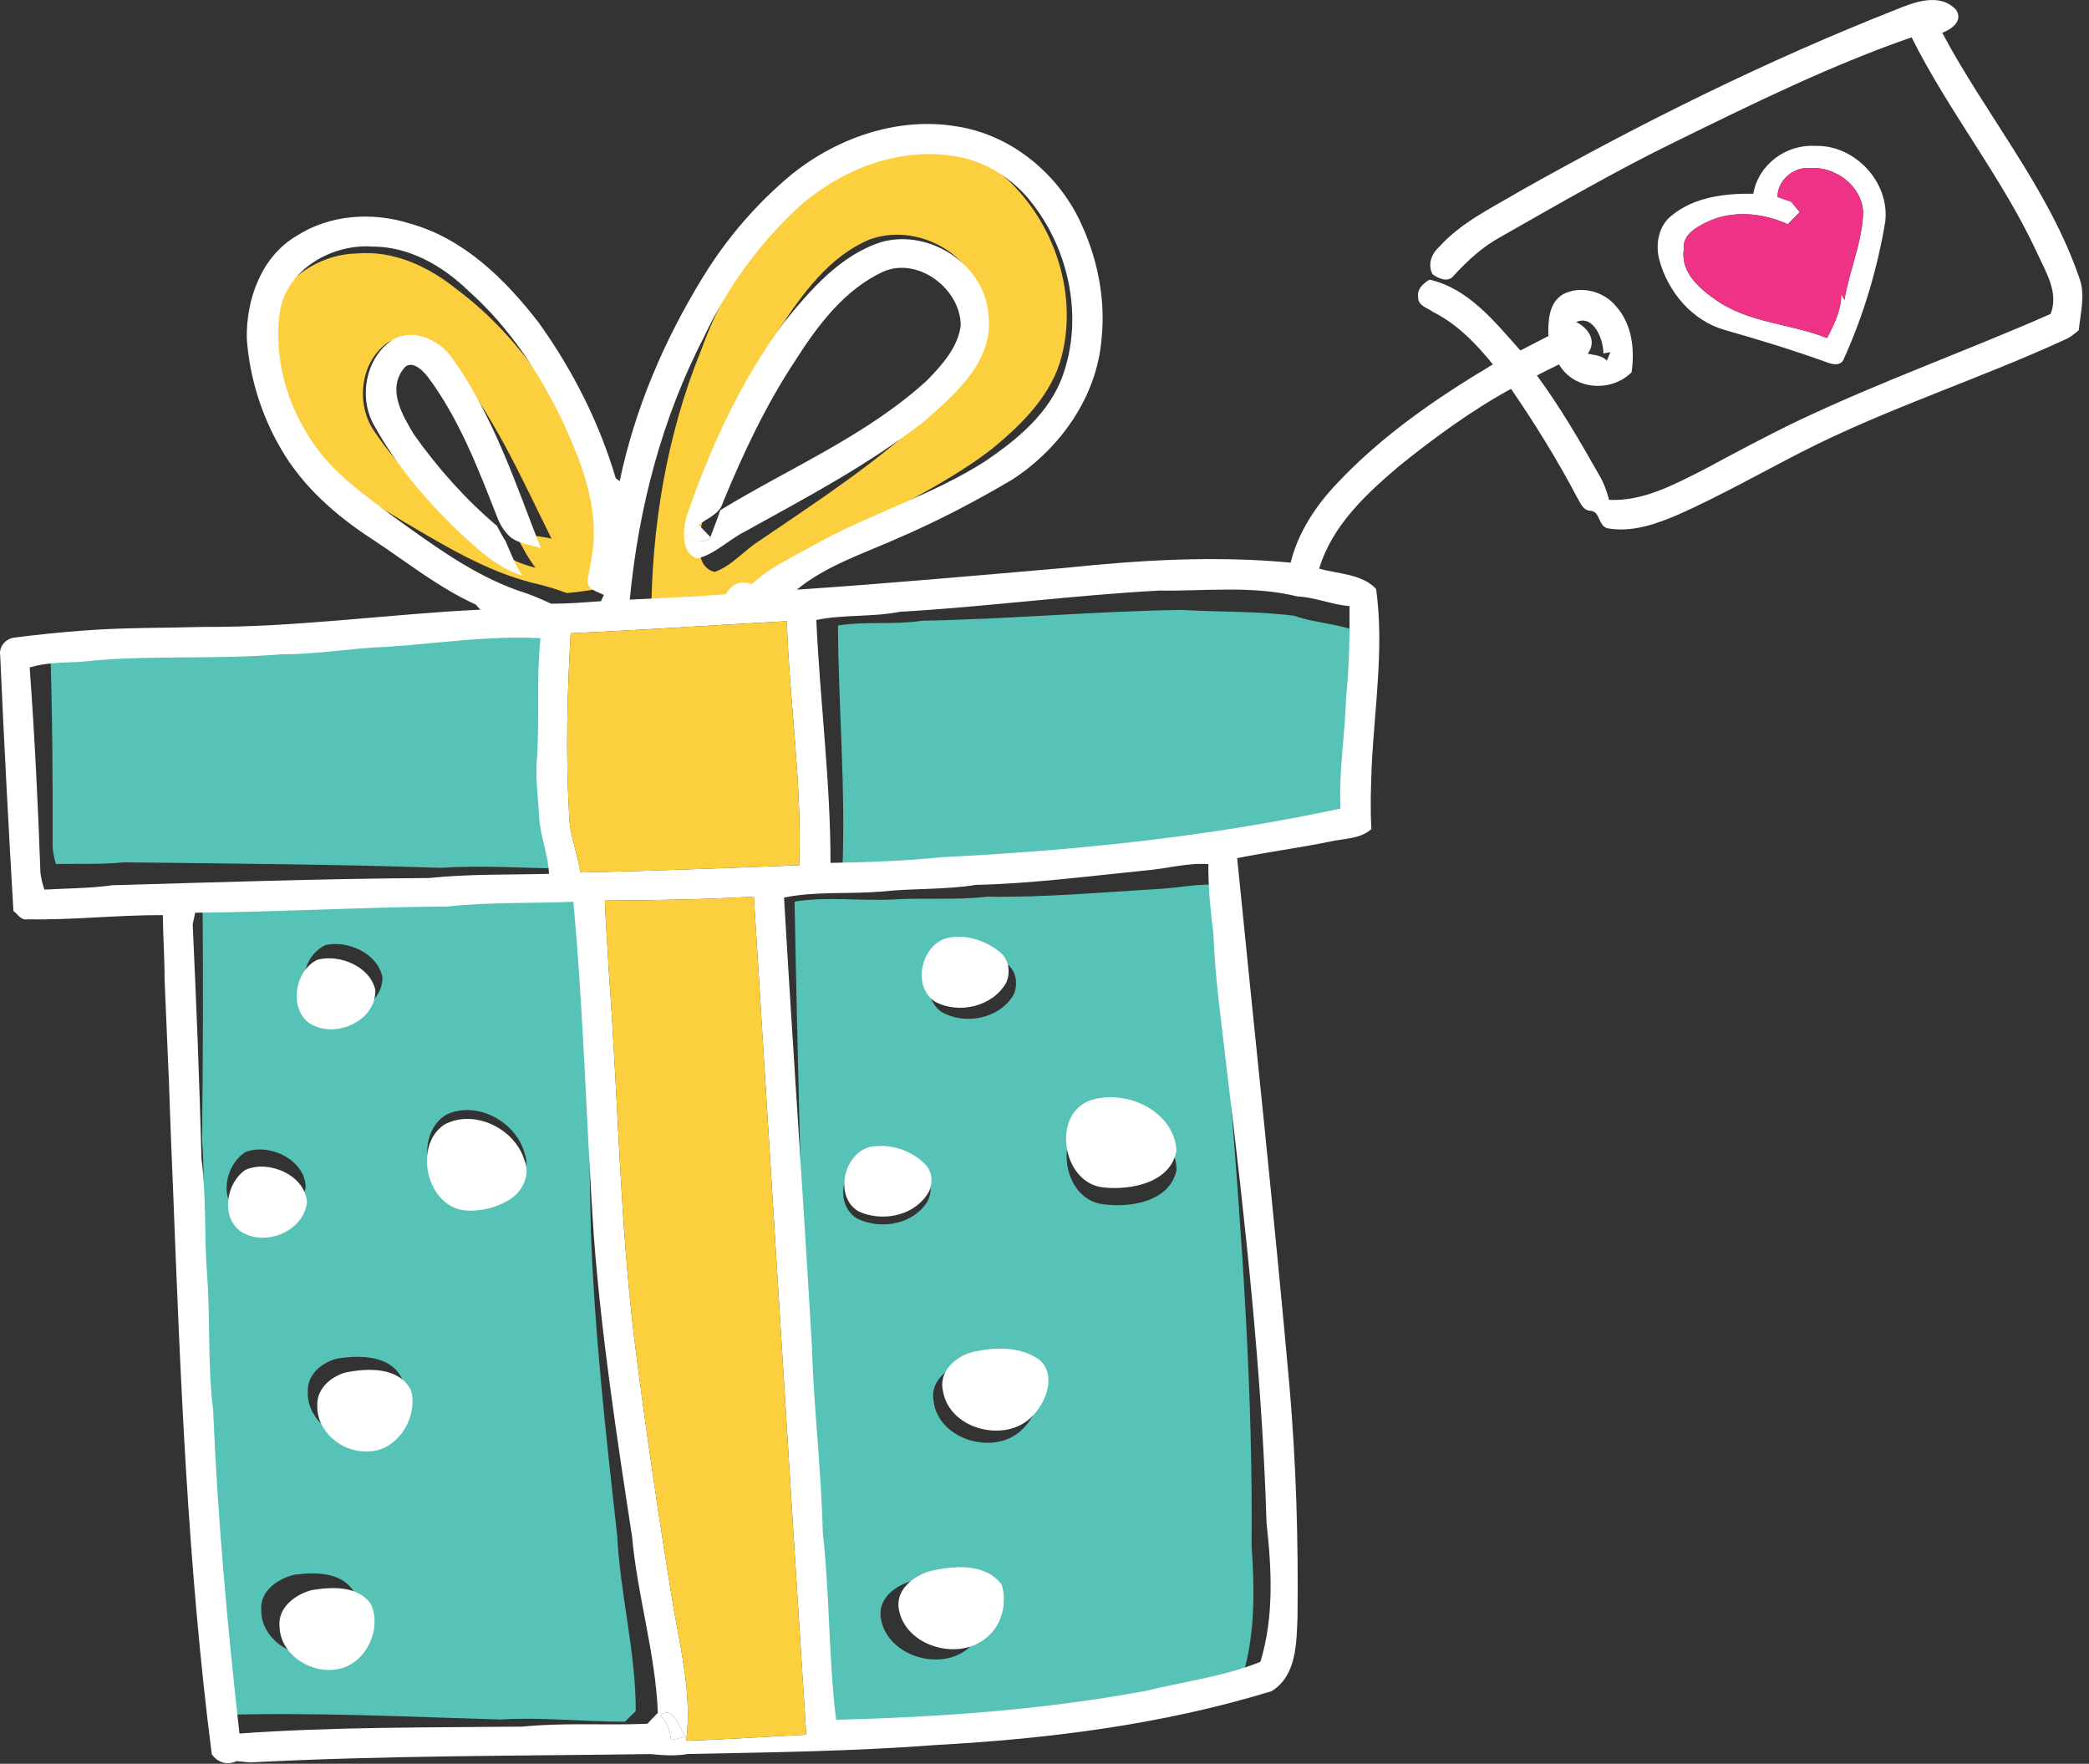
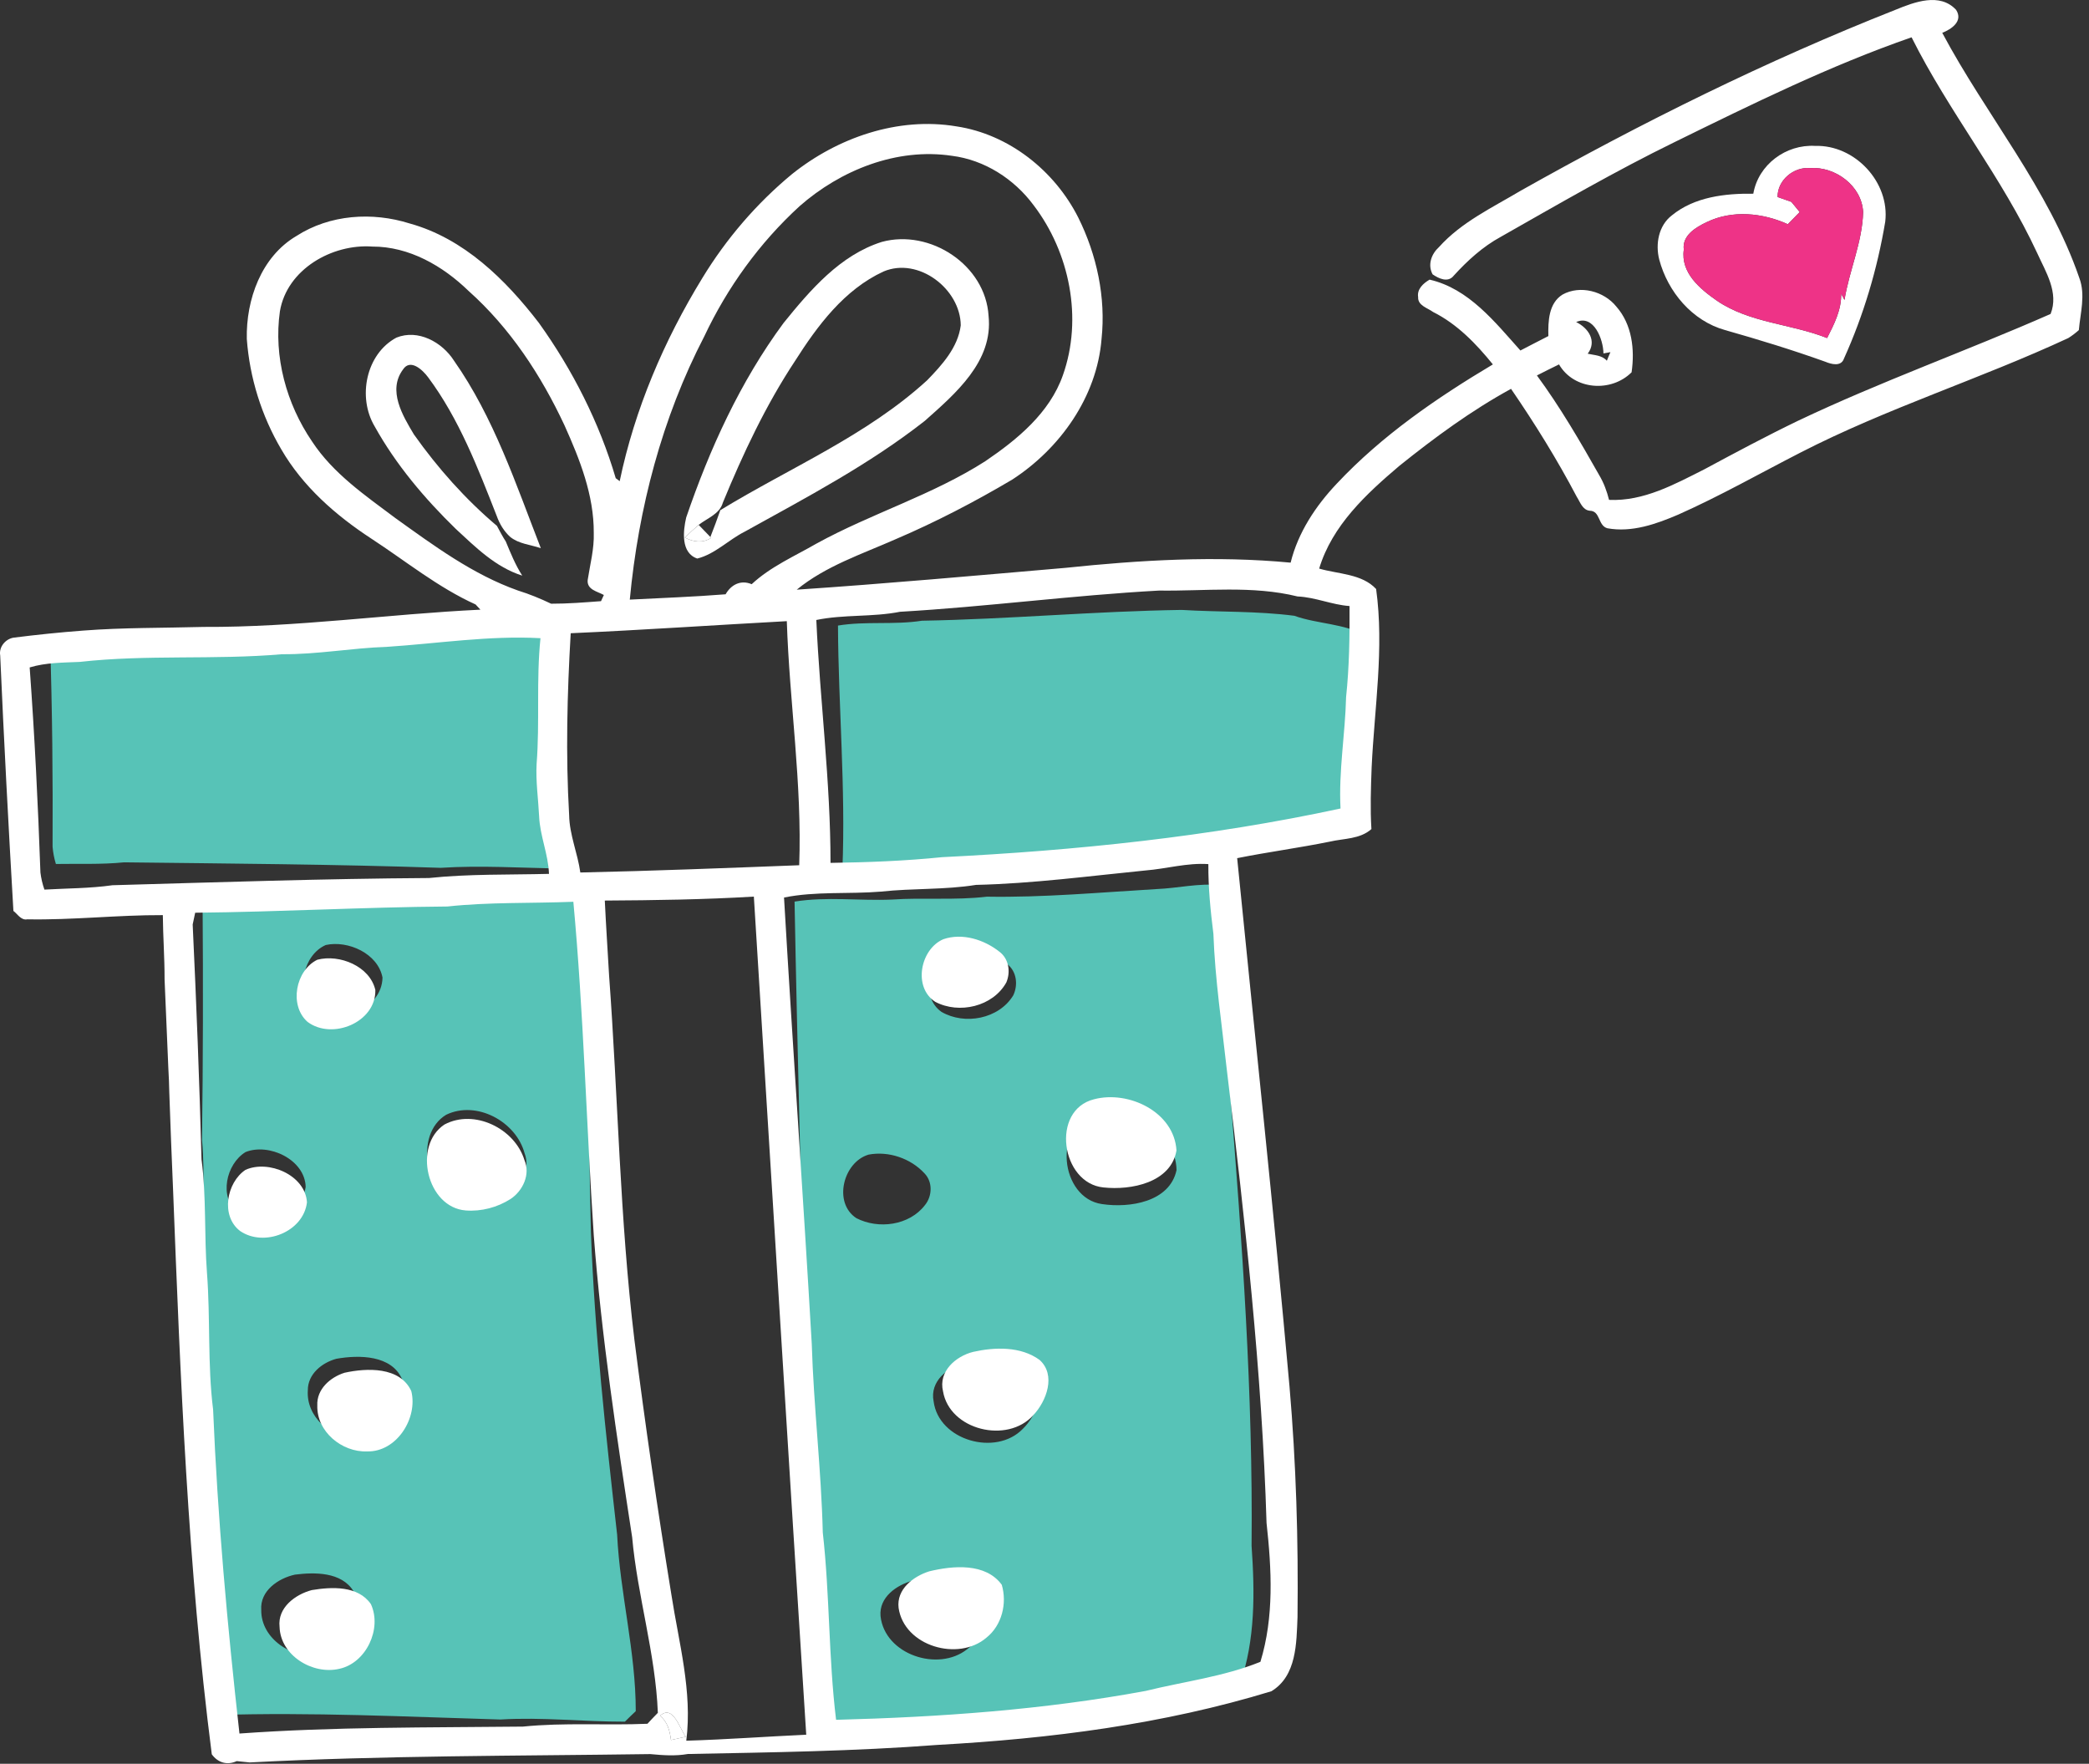
<svg xmlns="http://www.w3.org/2000/svg" width="289" height="244" fill="none" viewBox="0 0 289 244">
  <rect x="0" y="0" width="289" height="244" fill="#333333" stroke="none" />
-   <path fill="#FCCF3E" d="M108.466 29.283c5.204-5.499 12.64-9.318 20.345-8.884 4.547.15 8.876 2.397 11.886 5.767 5.579 6.062 8.245 14.987 6.199 23.044-1.345 5.372-5.463 9.434-9.597 12.837-6.857 5.337-15.003 8.632-22.175 13.474-2.883 2.042-6.064 3.778-8.438 6.44-1.547-.499-2.834.321-3.464 1.723-4.365.757-8.755 1.32-13.131 1.954.026-12.686 2.117-25.431 6.91-37.214 2.554-7.036 6.428-13.598 11.465-19.14zm11.789 3.87c-5.581 2.343-9.253 7.55-12.504 12.423-5.217 8.626-8.577 18.271-10.937 28.035-.257 1.89-.309 4.948 2.049 5.51 2.399-.838 4.068-2.984 6.205-4.314 8.048-5.487 16.293-10.835 23.39-17.551 3.869-4.138 8.687-9.064 7.446-15.265-1.065-6.983-9.165-11.265-15.649-8.838zM37.394 45.14c.45-5.87 6.34-9.962 11.925-10.069 5.072-.473 9.947 1.783 13.814 4.91 6.18 4.582 11.045 10.71 14.894 17.317 2.53 4.486 4.939 9.24 5.379 14.453.271 2.195-.114 4.379-.25 6.566-.007 1.356 1.482 1.45 2.416 1.864l-.312.886c-2.272.376-4.548.773-6.842.975-1.552-.574-3.122-1.06-4.738-1.405-6.418-1.638-12.13-5.122-17.783-8.44-4.441-2.742-9.147-5.367-12.444-9.515-4.012-4.87-6.382-11.205-6.06-17.542zm14.483 14.662c3.408 5.01 7.782 9.322 12.477 13.134 2.965 2.279 5.976 4.783 9.73 5.595-1.082-1.389-1.879-2.954-2.694-4.498l.54-.69c1.284.865 2.911.822 4.371 1.174-4.238-8.516-8.105-17.421-14.304-24.745-1.863-2.411-5.348-3.936-8.227-2.456-3.998 2.642-4.627 8.705-1.893 12.486z" />
  <path fill="#57C3B7" d="M127.545 85.871c11.989-.21 23.948-1.322 35.928-1.494 5.191.313 10.421.138 15.584.81 3.263 1.162 6.892 1.04 9.962 2.776-.15 4.055.229 8.124-.287 12.171-.33 5.131-1.454 10.198-1.388 15.377-18.251 3.178-36.826 4.344-55.341 4.514-5.144.316-10.327.303-15.46.169.458-11.231-.561-22.429-.613-33.654 3.851-.635 7.765-.066 11.615-.669zM56.395 87.87c7.097-.179 14.208-1.022 21.303-.346-.831 5.751-.55 11.593-1.232 17.363-.228 2.406.034 4.826.055 7.235.002 2.716 1.06 5.305 1.042 8.027-5.533-.079-11.074-.452-16.599-.093-14.597-.495-29.198-.586-43.802-.761-3.133.318-6.287.172-9.43.228-.242-.786-.393-1.583-.459-2.388.048-9.478-.041-18.948-.347-28.407 2.276-.587 4.628-.473 6.953-.484 9.317-.67 18.658.495 27.992.06 4.854.241 9.668-.473 14.524-.434zM160.021 122.992c2.916-.111 5.805-.85 8.743-.53-.149 3.226.035 6.452.31 9.669-.026 6.338.668 12.627 1.106 18.938 1.674 20.893 3.171 41.812 2.968 62.787.447 6.416.534 13.013-1.619 19.161-5.154 1.856-10.669 2.294-16.014 3.385-14.216 2.047-28.616 2.48-42.964 2.276-.704-8.633-.172-17.328-.798-25.958.142-8.729-.566-17.434-.477-26.159-.366-20.612-.981-41.215-1.354-61.834 4.449-.716 8.974-.09 13.461-.282 4.379-.301 8.776.124 13.138-.399 7.855.133 15.666-.591 23.5-1.054zm-28.312 8.381c-3.236 1.235-4.491 6.473-1.469 8.605 3.222 1.879 7.952.985 9.937-2.278.677-1.415.489-3.251-.775-4.281-2.051-1.767-5.023-2.846-7.693-2.046zm19.949 22.96c-6.103 1.263-5.023 11.439.814 12.241 3.79.564 9.347-.271 10.295-4.705-.099-5.337-6.281-8.602-11.109-7.536zm-31.482 5.394c-3.514 1.021-4.962 6.656-1.705 8.791 3.045 1.572 7.323 1.025 9.487-1.799 1.023-1.246 1.095-3.208-.059-4.397-1.901-2.067-4.954-3.117-7.723-2.595zm13.373 28.852c-2.442.502-4.945 2.511-4.39 5.281.69 5.414 8.61 7.658 12.336 3.813 1.916-1.862 3.417-5.445 1.187-7.611-2.518-2.001-6.108-2.034-9.133-1.483zm-7.294 30.091c-2.224.602-4.655 2.287-4.44 4.888.557 5.33 7.972 7.795 11.992 4.588 2.2-1.622 3.051-4.617 2.398-7.216-2.119-3.153-6.652-2.918-9.95-2.26zM63.354 124.096c5.8-.394 11.612.048 17.422.047.806 15.381.557 30.818.97 46.222.507 14.024 2.06 27.992 3.629 41.935.403 8.177 2.587 16.217 2.577 24.423-.51.475-1.005.958-1.502 1.454-5.745.011-11.483-.651-17.223-.3-13.068-.382-26.151-1.032-39.225-.617-1.07-14.954-1.827-29.929-1.844-44.925-.53-6.296.142-12.628-.088-18.937-.187-5.243.357-10.496-.125-15.719.148-10.838.16-21.682.085-32.516.101-.4.31-1.208.41-1.609 11.634.357 23.275.165 34.914.542zm-18.286 6.636c-3.063 1.339-4.19 6.144-1.707 8.529 3.3 2.698 9.467.459 9.556-4.023-.623-3.328-4.766-5.186-7.849-4.506zm16.65 23.486c-4.503 2.731-2.898 11.361 2.47 11.994 2.15.25 4.377-.242 6.249-1.329 1.76-1.058 2.927-3.316 2.14-5.326-1.168-4.401-6.65-7.377-10.858-5.339zm-27.75 5.159c-2.691 1.648-3.718 6.235-1.09 8.417 3.22 2.421 8.761.496 9.409-3.591-.09-3.79-5.088-6.126-8.32-4.826zm12.56 28.597c-2 .546-3.963 2.119-3.942 4.372-.25 3.607 3.142 6.616 6.614 6.625 4.09.282 7.25-4.318 6.456-8.097-1.428-3.452-6.017-3.454-9.128-2.9zm-5.73 29.86c-2.306.508-4.85 2.234-4.656 4.892-.055 3.974 4.314 6.852 8.012 6.145 3.766-.645 6.167-5.308 4.74-8.766-1.676-2.66-5.34-2.617-8.096-2.271z" />
-   <path fill="#fff" d="M130.502 129.932c2.635-.907 5.649.052 7.769 1.735 1.304.979 1.565 2.805.946 4.247-1.853 3.34-6.543 4.423-9.837 2.674-3.106-2.009-2.062-7.293 1.122-8.656zM43.904 132.769c3.053-.802 7.267.888 8.023 4.188.092 4.482-5.981 6.967-9.387 4.404-2.576-2.284-1.643-7.13 1.364-8.592zM151.356 152.072c4.781-1.259 11.089 1.755 11.402 7.084-.769 4.469-6.288 5.526-10.098 5.115-5.864-.568-7.351-10.692-1.304-12.199zM61.484 155.569c4.122-2.205 9.72.548 11.063 4.899.868 1.976-.209 4.279-1.924 5.407-1.827 1.162-4.032 1.742-6.19 1.579-5.389-.417-7.34-8.976-2.95-11.885zM120.115 158.726c2.746-.633 5.838.293 7.821 2.283 1.201 1.142 1.207 3.105.235 4.39-2.048 2.91-6.301 3.627-9.406 2.179-3.34-2.003-2.12-7.691 1.35-8.852zM33.96 161.837c3.178-1.428 8.266.705 8.507 4.488-.482 4.11-5.942 6.256-9.256 3.967-2.714-2.075-1.872-6.7.75-8.455zM134.636 187.017c3.001-.672 6.589-.782 9.185 1.116 2.316 2.074.959 5.714-.88 7.652-3.569 3.992-11.573 2.068-12.48-3.314-.665-2.746 1.755-4.853 4.175-5.454zM47.661 189.907c3.086-.678 7.672-.861 9.237 2.531.946 3.745-2.029 8.467-6.125 8.35-3.47.131-6.98-2.74-6.876-6.354-.11-2.25 1.788-3.901 3.764-4.527zM128.556 217.377c3.269-.79 7.789-1.207 10.033 1.859.757 2.57.026 5.597-2.107 7.306-3.888 3.366-11.396 1.2-12.166-4.103-.319-2.59 2.042-4.371 4.24-5.062zM43.133 219.973c2.74-.456 6.399-.646 8.18 1.944 1.565 3.399-.646 8.154-4.384 8.95-3.666.855-8.147-1.846-8.252-5.819-.3-2.648 2.172-4.475 4.456-5.075z" />
+   <path fill="#fff" d="M130.502 129.932c2.635-.907 5.649.052 7.769 1.735 1.304.979 1.565 2.805.946 4.247-1.853 3.34-6.543 4.423-9.837 2.674-3.106-2.009-2.062-7.293 1.122-8.656zM43.904 132.769c3.053-.802 7.267.888 8.023 4.188.092 4.482-5.981 6.967-9.387 4.404-2.576-2.284-1.643-7.13 1.364-8.592zM151.356 152.072c4.781-1.259 11.089 1.755 11.402 7.084-.769 4.469-6.288 5.526-10.098 5.115-5.864-.568-7.351-10.692-1.304-12.199zM61.484 155.569c4.122-2.205 9.72.548 11.063 4.899.868 1.976-.209 4.279-1.924 5.407-1.827 1.162-4.032 1.742-6.19 1.579-5.389-.417-7.34-8.976-2.95-11.885zM120.115 158.726zM33.96 161.837c3.178-1.428 8.266.705 8.507 4.488-.482 4.11-5.942 6.256-9.256 3.967-2.714-2.075-1.872-6.7.75-8.455zM134.636 187.017c3.001-.672 6.589-.782 9.185 1.116 2.316 2.074.959 5.714-.88 7.652-3.569 3.992-11.573 2.068-12.48-3.314-.665-2.746 1.755-4.853 4.175-5.454zM47.661 189.907c3.086-.678 7.672-.861 9.237 2.531.946 3.745-2.029 8.467-6.125 8.35-3.47.131-6.98-2.74-6.876-6.354-.11-2.25 1.788-3.901 3.764-4.527zM128.556 217.377c3.269-.79 7.789-1.207 10.033 1.859.757 2.57.026 5.597-2.107 7.306-3.888 3.366-11.396 1.2-12.166-4.103-.319-2.59 2.042-4.371 4.24-5.062zM43.133 219.973c2.74-.456 6.399-.646 8.18 1.944 1.565 3.399-.646 8.154-4.384 8.95-3.666.855-8.147-1.846-8.252-5.819-.3-2.648 2.172-4.475 4.456-5.075z" />
  <path fill="#fff" d="M262.271 1.338c2.584-1.057 6.093-2.4 8.344.026 1.011 1.566-.646 2.675-1.918 3.177 6.086 11.429 14.71 21.54 18.963 33.908.881 2.355.144 4.82-.065 7.215-.457.41-.939.776-1.455 1.102-12.198 5.669-25.108 9.7-37.085 15.858-5.61 2.877-11.102 5.995-16.863 8.559-3.065 1.318-6.445 2.511-9.817 1.898-1.331-.359-.946-2.413-2.446-2.426-1.011-.111-1.318-1.194-1.781-1.905-2.72-5.173-5.806-10.144-9.107-14.958-5.499 3.007-10.561 6.732-15.44 10.646-4.599 3.9-9.303 8.258-11.103 14.22 2.622.77 5.917.705 7.88 2.825 1.129 8.207-.235 16.459-.62 24.665-.104 2.844-.208 5.695-.032 8.545-1.579 1.41-3.803 1.286-5.741 1.736-4.259.867-8.571 1.435-12.831 2.289 2.42 24.365 5.062 48.703 7.241 73.087.913 10.607 1.233 21.26 1.109 31.899-.15 3.608-.111 8.142-3.614 10.262-14.958 4.579-30.575 6.562-46.159 7.423-11.501.881-23.04 1.031-34.567 1.259-1.735.307-3.464.176-5.206.013-18.474.261-36.967.189-55.428 1.155l-1.781-.183c-1.324.613-2.616.215-3.45-.946-3.321-25.917-4.345-52.043-5.357-78.129-.202-4.469-.358-8.944-.521-13.419-.02-1.115-.066-2.218-.13-3.327-.183-4.109-.36-8.219-.523-12.329.007-2.961-.215-5.923-.241-8.884-6.256-.027-12.492.698-18.748.58-.874.17-1.337-.724-1.924-1.161C1.17 114.237.543 102.456.028 90.675c-.202-1.174.718-2.27 1.84-2.46 3.196-.404 6.399-.737 9.615-.978 5.551-.43 11.122-.352 16.693-.509 12.805.065 25.513-1.774 38.285-2.387l-.665-.718c-5.212-2.362-9.668-6.008-14.43-9.113-4.918-3.216-9.478-7.208-12.453-12.349-2.733-4.638-4.377-9.915-4.768-15.277-.117-5.421 1.99-11.37 6.869-14.24 4.618-2.975 10.49-3.36 15.662-1.73 7.49 2.069 13.262 7.757 17.874 13.752 4.671 6.517 8.363 13.79 10.633 21.488.137.104.411.306.548.41 2.075-9.954 6.132-19.452 11.436-28.102 3.3-5.427 7.495-10.313 12.387-14.364 6.308-5.056 14.671-7.972 22.767-6.615 7.267 1.096 13.594 6.139 16.862 12.636 2.558 5.153 3.817 11.03 3.21 16.771-.639 8.01-5.747 15.18-12.381 19.472-5.186 3.066-10.549 5.858-16.093 8.226-4.678 2.068-9.681 3.705-13.693 6.987 12.388-.829 24.756-1.95 37.131-3.014 10.346-1.083 20.816-1.71 31.194-.724 1.024-4.169 3.471-7.854 6.393-10.94 6.223-6.634 13.803-11.846 21.586-16.484-2.316-2.864-4.938-5.584-8.272-7.254-.756-.561-2.133-.887-2.068-2.062-.176-1.115.724-1.91 1.586-2.413 5.42 1.24 9.034 5.864 12.563 9.804 1.285-.678 2.584-1.33 3.869-1.996-.046-2.022.026-4.54 1.957-5.74 2.426-1.35 5.734-.476 7.443 1.657 2.179 2.472 2.57 5.949 2.113 9.093-2.824 2.825-7.978 2.466-10.039-1.09-1.024.503-2.048 1.005-3.059 1.527 3.216 4.37 5.949 9.074 8.617 13.79.633 1.064 1.063 2.225 1.363 3.425 4.782.216 9.074-2.159 13.203-4.24 4.273-2.296 8.546-4.586 12.917-6.693 11.435-5.44 23.379-9.687 34.964-14.788 1.175-2.955-.671-5.812-1.859-8.435-4.853-10.476-12.218-19.517-17.371-29.837-11.292 3.92-22.049 9.23-32.767 14.488-8.219 4.018-16.125 8.604-24.071 13.118-2.492 1.357-4.592 3.275-6.491 5.356-.802 1.037-2.087.41-2.935-.17-.718-1.33-.163-2.824.887-3.777 3.099-3.45 7.372-5.453 11.292-7.789 16.745-9.426 34.013-17.99 51.899-25.049zm-151.66 27.19c-5.525 5.055-9.987 11.232-13.177 18.003-5.858 11.292-9.113 23.791-10.307 36.42 4.416-.228 8.84-.385 13.256-.737.756-1.337 2.113-2.035 3.607-1.396 2.609-2.433 5.936-3.868 8.996-5.636 7.586-4.162 16.001-6.693 23.32-11.377 4.43-3.007 8.905-6.673 10.738-11.898 2.779-7.835.946-16.967-4.051-23.517-2.688-3.633-6.791-6.269-11.305-6.836-7.632-1.142-15.389 1.976-21.077 6.973zM38.724 43.06c-.893 6.282.894 12.805 4.45 18.017 2.909 4.43 7.358 7.47 11.532 10.6 5.33 3.817 10.705 7.803 16.948 10.014 1.579.49 3.099 1.116 4.592 1.827 2.303.006 4.606-.183 6.902-.353.098-.215.294-.639.391-.854-.893-.496-2.368-.724-2.237-2.075.333-2.165.913-4.305.841-6.516.033-5.232-1.937-10.183-4.05-14.88-3.236-6.928-7.528-13.47-13.269-18.592-3.568-3.463-8.22-6.151-13.314-6.138-5.57-.398-11.807 3.144-12.786 8.95zm179.326 1.494c1.683.815 2.922 2.622 1.598 4.377.913.215 1.977.196 2.649.972.156-.404.326-.796.495-1.187-.241.045-.724.13-.965.176-.013-1.918-1.331-5.428-3.777-4.338zm-57.699 37.144c-11.963.652-23.868 2.244-35.839 2.935-3.822.757-7.756.346-11.579 1.135.503 11.214 1.97 22.362 1.964 33.602 5.134-.072 10.313-.268 15.441-.79 18.493-.913 37.006-2.824 55.115-6.732-.274-5.173.646-10.28.77-15.42.443-4.182.502-8.396.476-12.59-2.44-.17-4.729-1.22-7.189-1.325-6.269-1.546-12.779-.724-19.159-.815zm-81.397 5.903c-.49 8.376-.705 16.791-.216 25.174.046 2.726 1.174 5.244 1.546 7.925 10.098-.215 20.19-.619 30.281-1.004.411-11.279-1.35-22.505-1.715-33.765-9.968.542-19.929 1.227-29.896 1.67zM53.5 89.487c-4.854.157-9.635 1.064-14.495 1.018-9.309.809-18.69.02-27.972 1.063-2.322.105-4.677.085-6.928.764.685 9.439 1.155 18.898 1.487 28.369.098.803.28 1.592.555 2.368 3.138-.182 6.295-.163 9.413-.606 14.6-.411 29.192-.907 43.797-.998 5.506-.581 11.058-.431 16.59-.574-.092-2.721-1.253-5.265-1.364-7.978-.117-2.407-.476-4.815-.346-7.228.45-5.793-.065-11.618.535-17.398-7.117-.391-14.188.737-21.272 1.2zm104.953 30.934c-7.808.776-15.584 1.813-23.438 1.996-4.338.698-8.748.45-13.112.926-4.475.372-9.022-.071-13.438.822 1.2 20.588 2.642 41.149 3.836 61.73.261 8.722 1.317 17.391 1.526 26.12.972 8.597.789 17.306 1.84 25.904 14.344-.372 28.715-1.383 42.838-3.999 5.297-1.305 10.79-1.964 15.865-4.025 1.905-6.23 1.552-12.818.848-19.211-.639-20.966-2.975-41.808-5.486-62.617-.692-6.289-1.638-12.545-1.866-18.879-.404-3.203-.717-6.419-.698-9.648-2.948-.202-5.806.653-8.715.881zm-74.783 4.162c.163 3.457.398 6.908.593 10.365 1.24 16.798 1.481 33.674 3.503 50.406 1.494 11.761 3.203 23.503 5.108 35.206 1.03 6.7 2.936 13.412 2.068 20.249 5.538-.164 11.064-.575 16.595-.829-2.485-38.644-4.827-77.295-7.247-115.945-6.863.411-13.745.509-20.62.548zm-21.762.822c-11.644.091-23.269.75-34.906.861-.085.404-.261 1.22-.346 1.624.509 10.822.933 21.658 1.22 32.493.691 5.199.359 10.47.757 15.701.483 6.295.065 12.649.848 18.918.62 14.984 1.976 29.916 3.646 44.815 13.047-.939 26.146-.815 39.218-.959 5.721-.58 11.481-.15 17.222-.391.476-.516.952-1.018 1.442-1.514-.32-8.2-2.825-16.145-3.556-24.299-2.126-13.869-4.24-27.763-5.31-41.756-1.03-15.375-1.402-30.809-2.824-46.146-5.806.235-11.631.027-17.41.653zm29.4 111.959c1.05.829 1.351 2.081 1.52 3.347.679-.157 1.364-.307 2.042-.45-.848-1.135-1.76-4.528-3.561-2.897z" />
  <path fill="#fff" d="M242.559 26.798c.692-4.031 4.527-6.856 8.559-6.614 5.486-.17 10.346 5.016 9.693 10.49-1.089 6.51-2.987 12.909-5.707 18.923-.385 1.161-1.749.796-2.571.45-4.566-1.637-9.204-3.059-13.875-4.383-4.546-1.266-7.925-5.284-9.113-9.759-.548-2.153-.091-4.697 1.742-6.106 3.131-2.564 7.365-3.053 11.272-3zm3.36.457c.633.222 1.265.45 1.905.672.287.352.867 1.057 1.154 1.409l-1.644 1.683c-3.496-1.579-7.684-2.003-11.213-.293-1.514.71-3.432 1.852-3.177 3.81-.457 3.215 2.25 5.44 4.599 7.077 4.54 3.085 10.228 3.17 15.225 5.153.972-1.911 2.003-3.927 1.944-6.132.15.287.3.574.463.861.659-4.083 2.466-7.971 2.577-12.152-.176-3.634-3.862-6.348-7.358-6.087-2.251-.202-4.514 1.683-4.475 4zM121.994 33.465c6.68-1.82 14.351 3.19 14.769 10.242.665 6.288-4.586 10.75-8.82 14.514-7.684 6.034-16.386 10.6-24.906 15.324-2.25 1.128-4.11 3.111-6.575 3.724-2.297-.776-1.964-3.816-1.533-5.675 3.248-9.504 7.482-18.8 13.47-26.909 3.686-4.553 7.822-9.4 13.595-11.22zm.228 4.097c-5.427 2.511-9.119 7.476-12.244 12.388-4.051 6.132-7.182 12.805-9.974 19.583-.437 1.585-2.172 2.152-3.347 3.079-.652.567-1.291 1.148-1.91 1.754 1.16.62 2.491.803 3.64.04l-.112-.118c.49-1.226.94-2.466 1.377-3.712 9.595-5.864 20.222-10.293 28.611-17.965 2.061-2.126 4.266-4.54 4.651-7.6-.039-5.042-5.865-9.504-10.692-7.45zM51.823 58.971c-2.38-4.011-1.207-9.993 3.014-12.263 3-1.214 6.334.62 7.971 3.19 5.513 7.853 8.559 17.071 12.01 25.936-1.422-.483-3.046-.587-4.247-1.565-.86-.79-1.461-1.794-1.846-2.877-2.61-6.647-5.205-13.438-9.504-19.205-.744-1.004-2.453-2.629-3.47-1.07-2.147 2.89-.06 6.36 1.506 8.976 3.3 4.665 7.124 8.963 11.488 12.656.391.724.77 1.46 1.226 2.159.672 1.611 1.324 3.242 2.277 4.723-3.666-1.148-6.439-3.914-9.185-6.452-4.332-4.22-8.298-8.91-11.24-14.208z" />
  <path fill="#fff" d="M94.746 74.366c.62-.606 1.26-1.187 1.911-1.754l1.618 1.676.111.118c-1.148.763-2.479.58-3.64-.04z" />
-   <path fill="#FCCF3E" d="M78.953 87.602c9.967-.444 19.928-1.128 29.896-1.67.365 11.26 2.127 22.486 1.716 33.765-10.092.385-20.183.789-30.281 1.004-.372-2.681-1.5-5.199-1.547-7.925-.489-8.383-.273-16.798.216-25.174zM83.67 124.583c6.876-.039 13.758-.137 20.62-.548 2.42 38.65 4.762 77.301 7.247 115.945-5.531.255-11.057.666-16.595.829.868-6.837-1.037-13.549-2.068-20.249-1.904-11.703-3.614-23.445-5.107-35.206-2.023-16.732-2.264-33.608-3.504-50.406-.195-3.457-.43-6.908-.593-10.365z" />
  <path fill="#fff" d="M91.309 237.364c1.8-1.631 2.713 1.762 3.561 2.897-.678.143-1.363.293-2.041.45-.17-1.266-.47-2.518-1.52-3.347z" />
  <path fill="#EE3387" d="M245.918 27.255c-.039-2.316 2.225-4.2 4.475-3.999 3.497-.26 7.182 2.453 7.359 6.087-.111 4.181-1.918 8.069-2.577 12.152-.163-.286-.313-.573-.463-.86.058 2.204-.972 4.22-1.944 6.131-4.997-1.983-10.685-2.067-15.226-5.153-2.348-1.637-5.055-3.862-4.599-7.078-.254-1.957 1.664-3.098 3.177-3.81 3.529-1.709 7.717-1.285 11.214.294l1.644-1.683c-.287-.352-.868-1.057-1.155-1.409-.639-.222-1.272-.45-1.905-.672z" />
</svg>